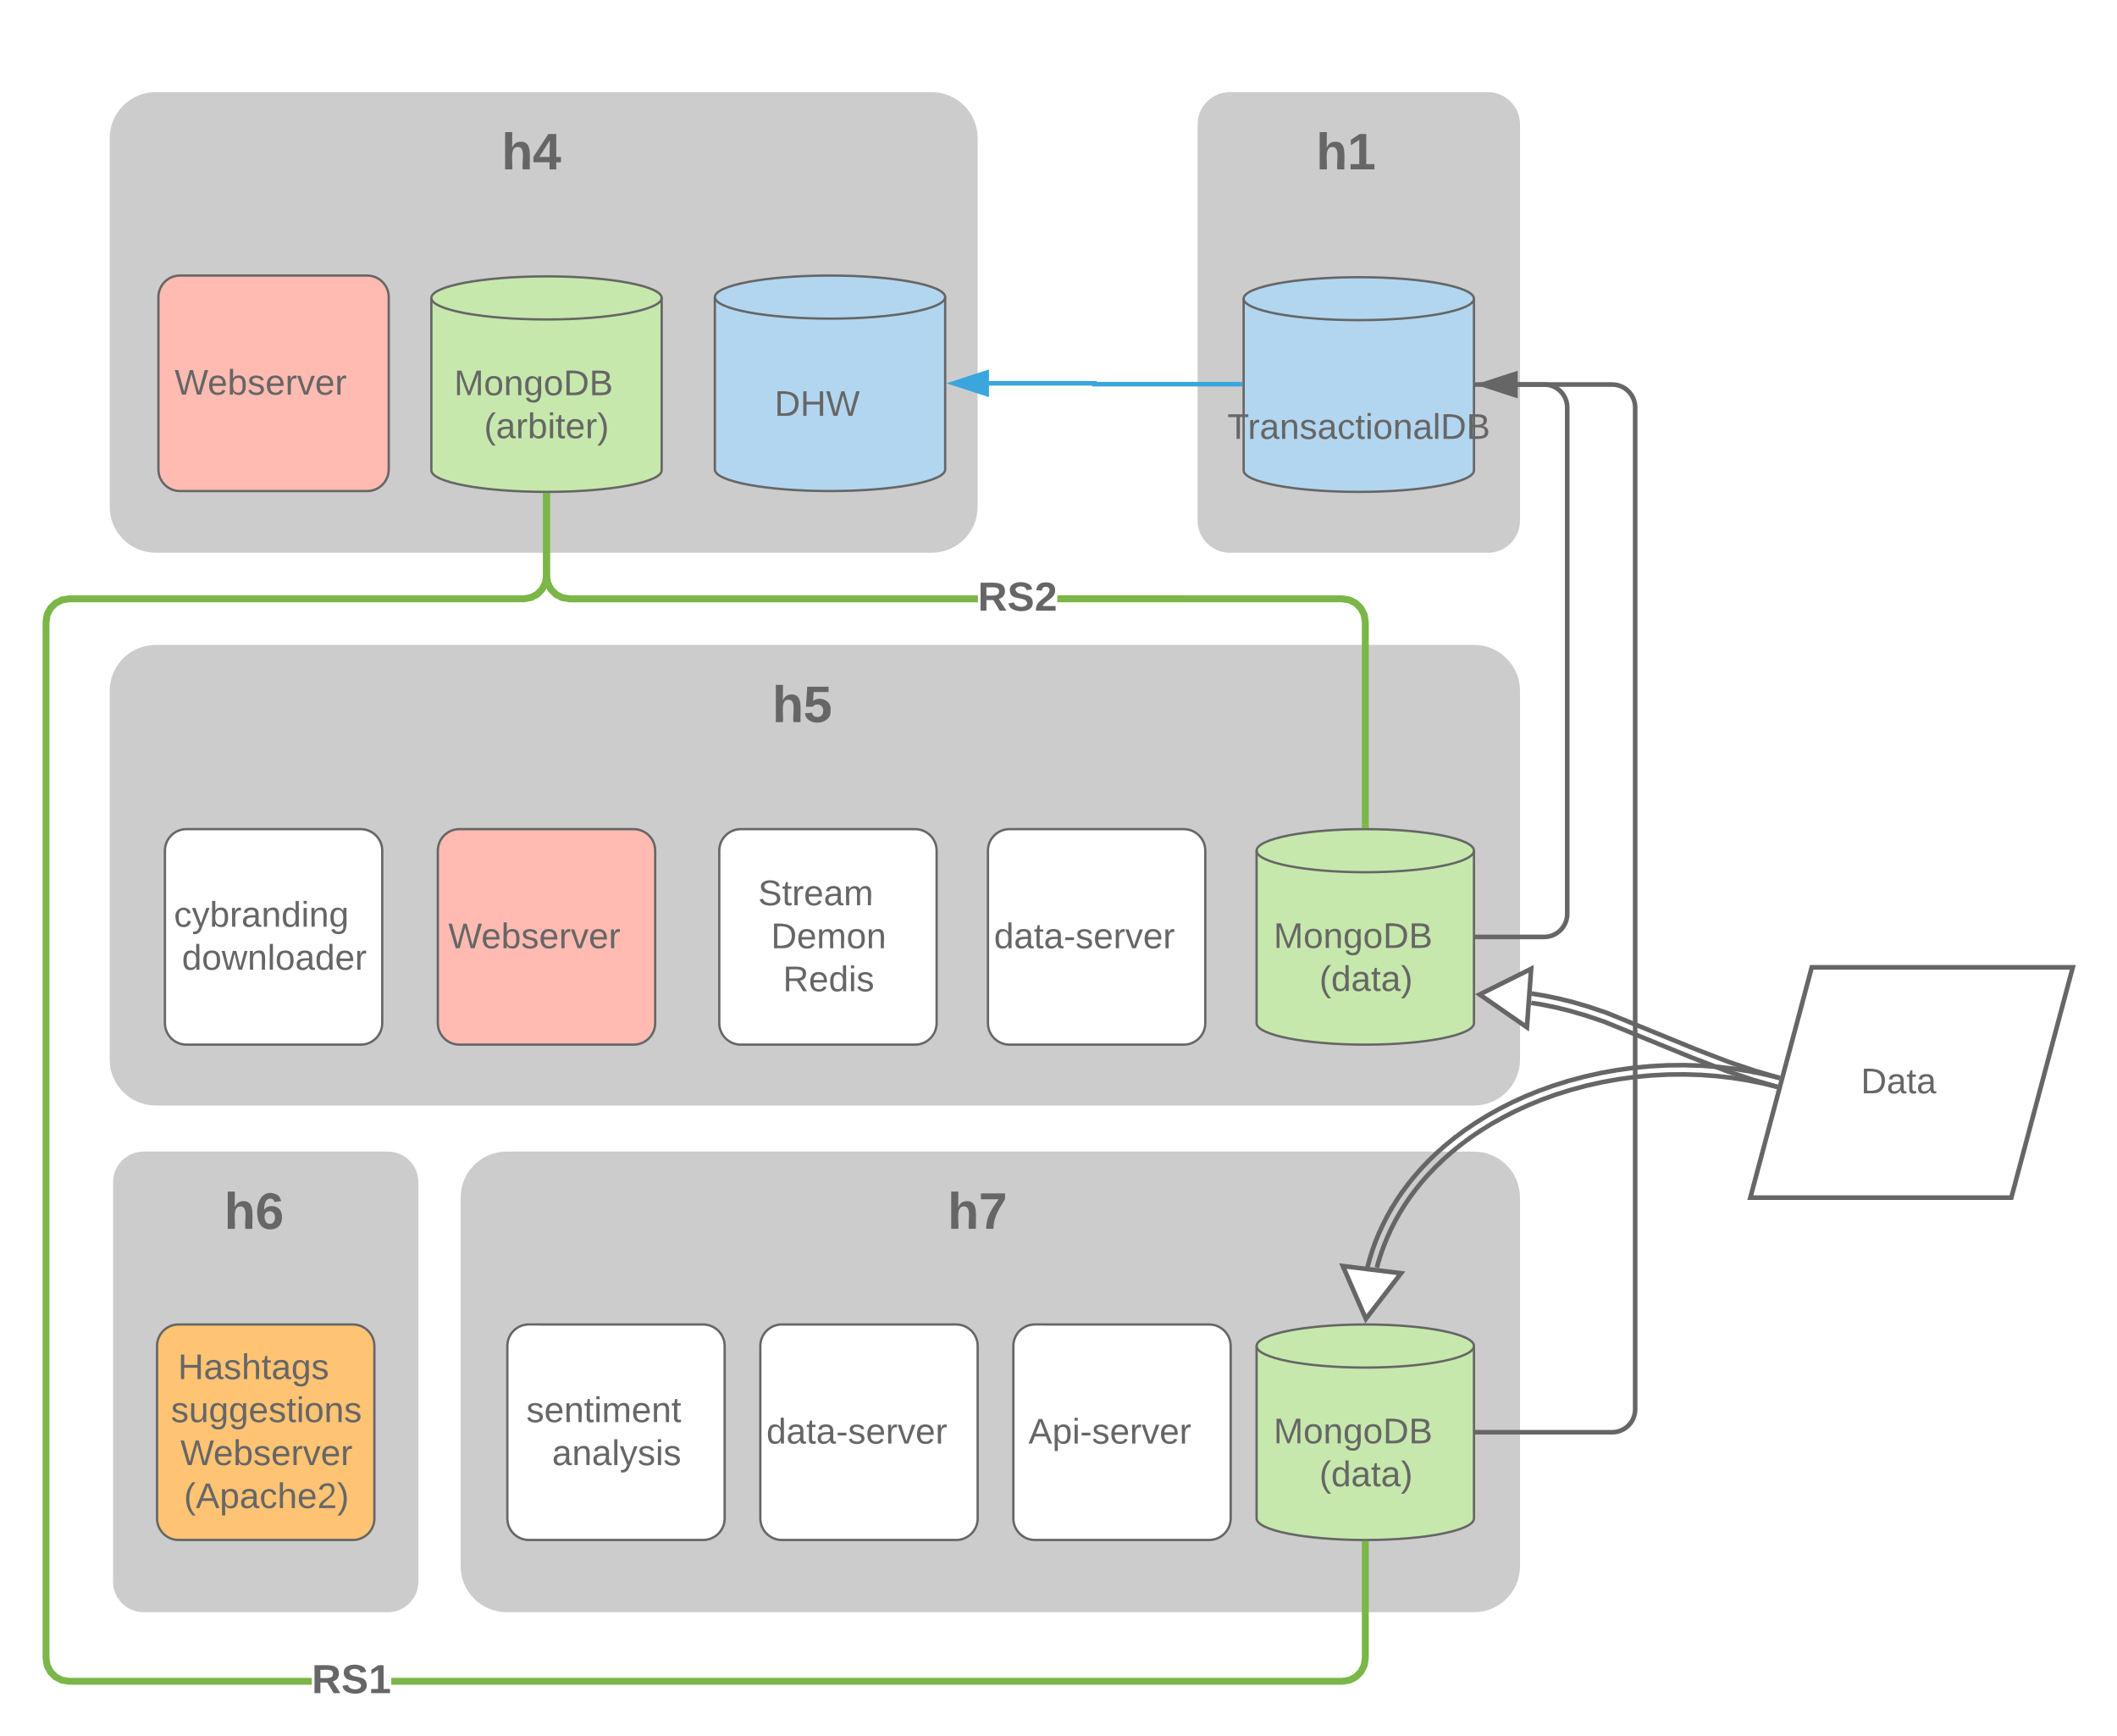
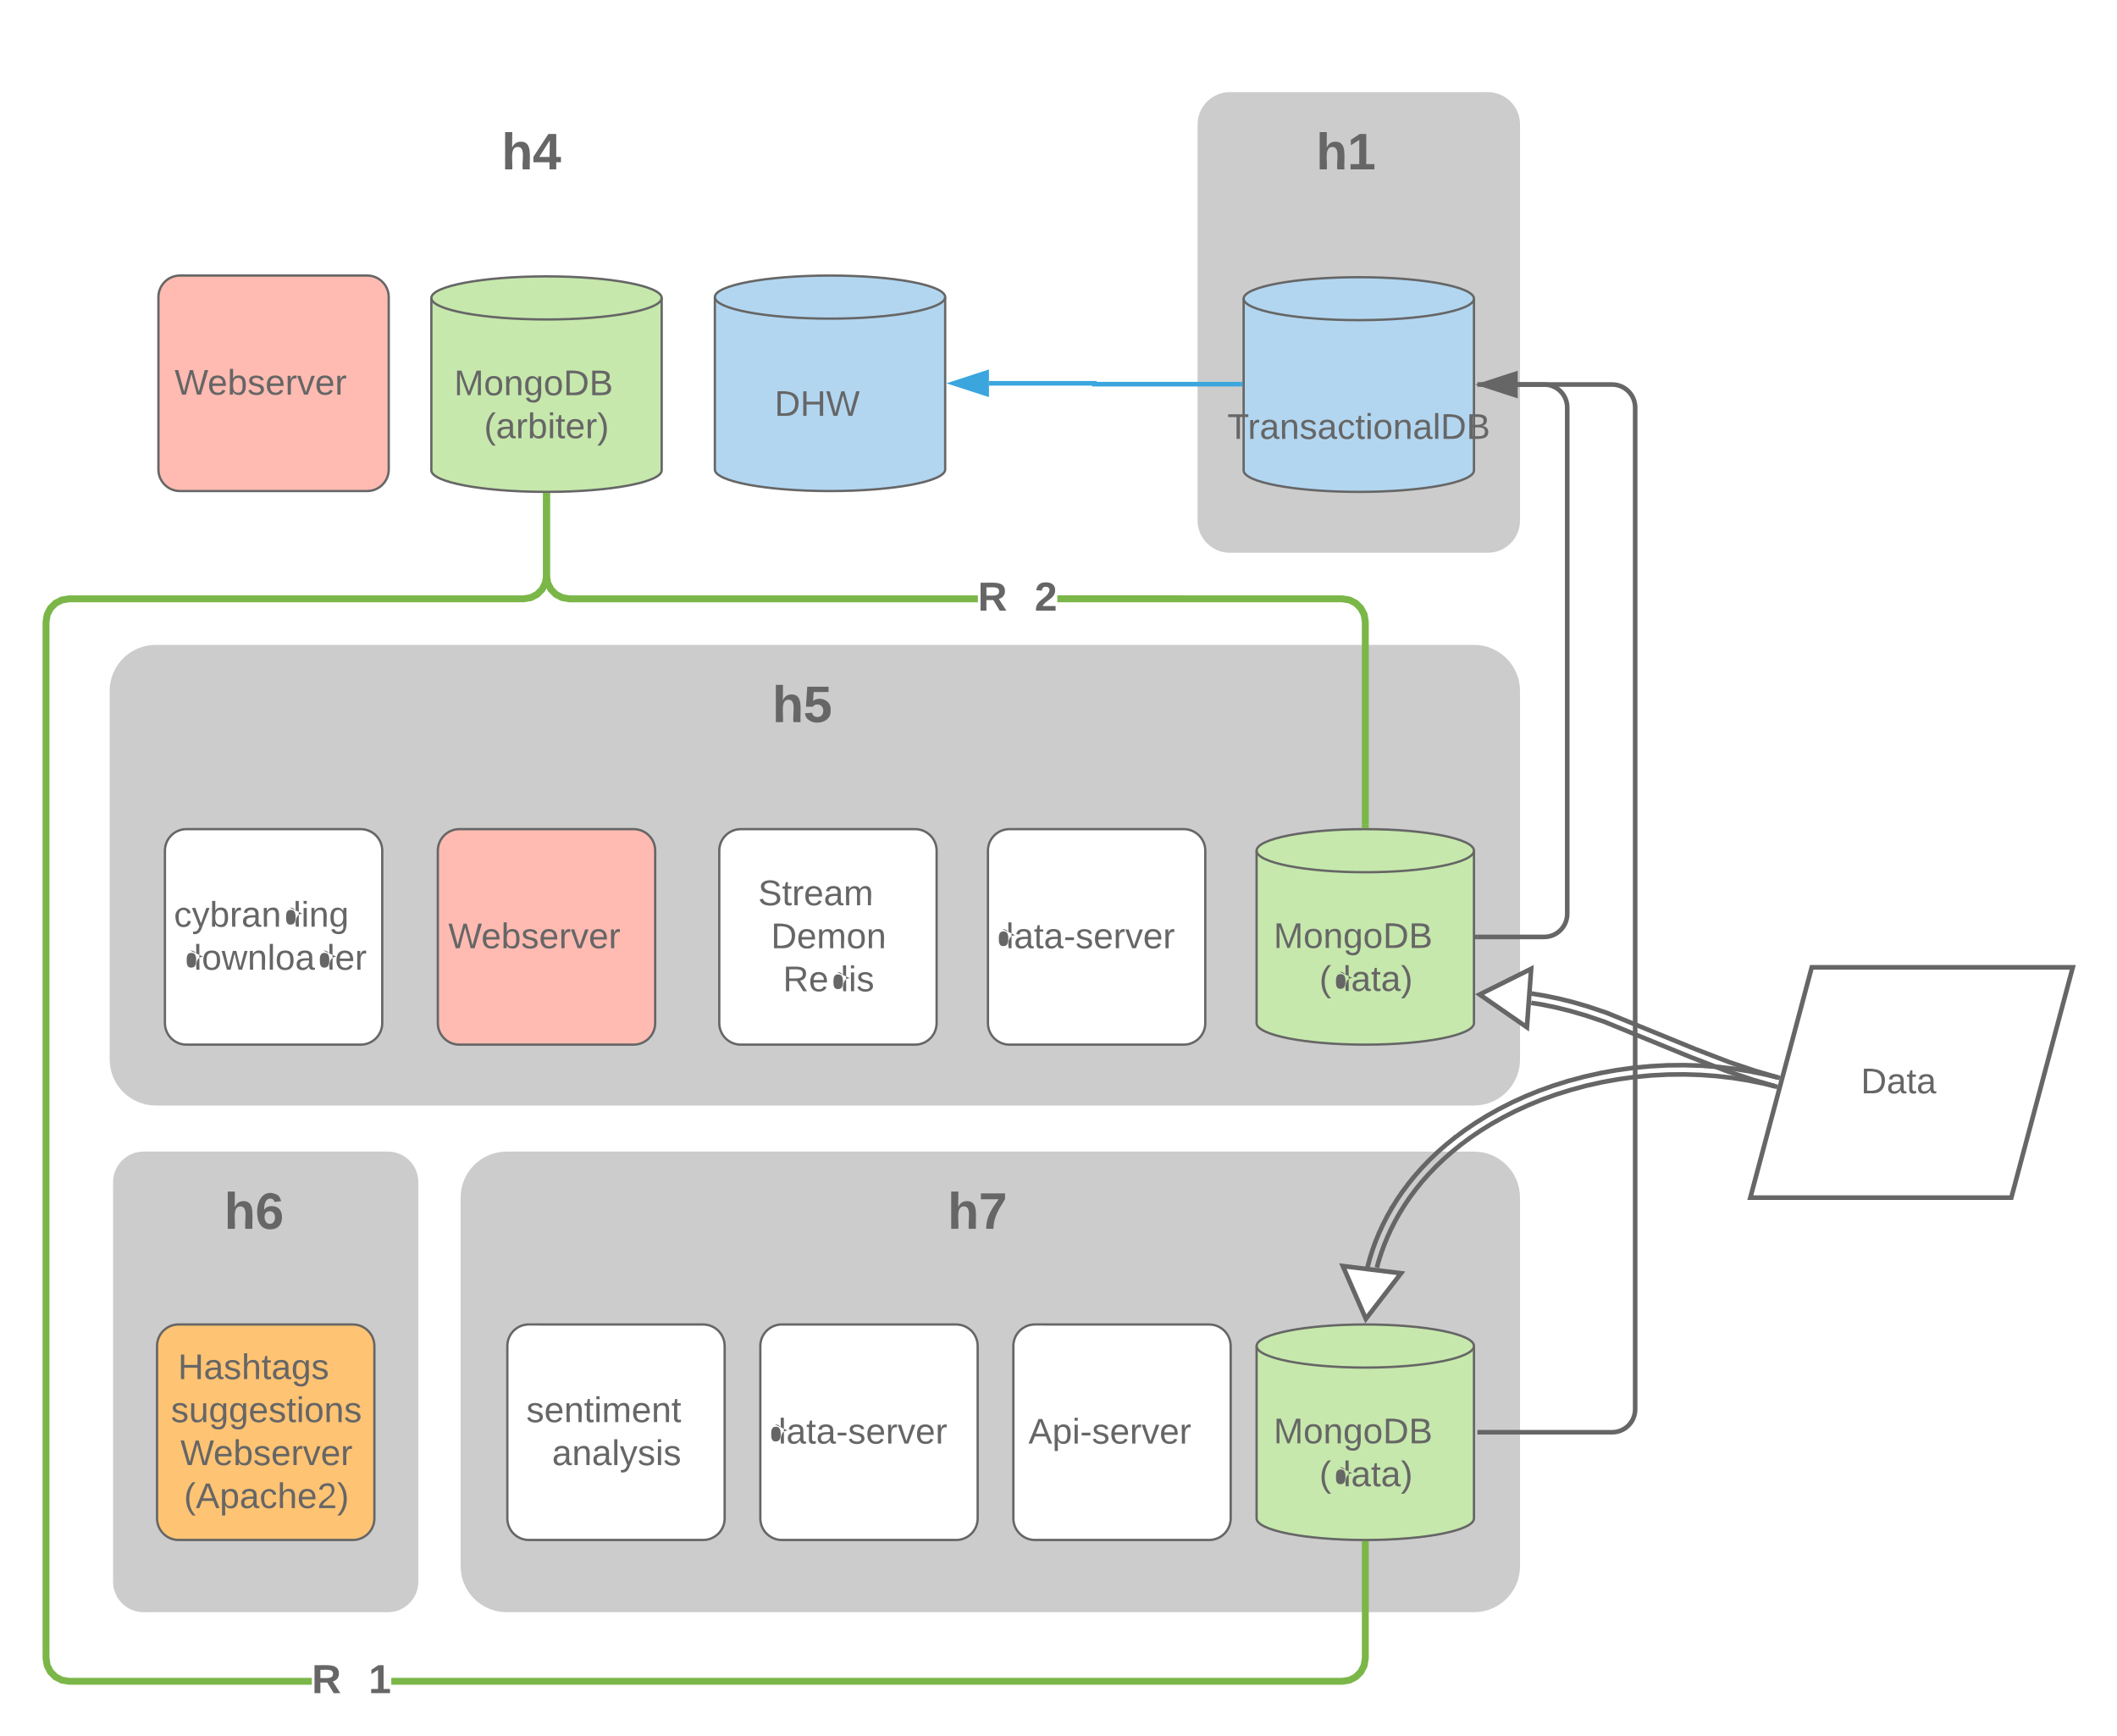
<svg xmlns="http://www.w3.org/2000/svg" xmlns:ns1="lucid" xmlns:xlink="http://www.w3.org/1999/xlink" width="919.21" height="753.66">
  <g transform="translate(0 0)" ns1:page-tab-id="0_0">
-     <path d="M404.5 40c11.06 0 20 8.95 20 20v160c0 11.05-8.94 20-20 20H67.63c-11.05 0-20-8.95-20-20V60c0-11.05 8.95-20 20-20z" stroke="#000" stroke-opacity="0" fill="#ccc" />
    <path d="M47.62 95h376.9" stroke="#000" stroke-opacity="0" fill="none" />
    <use xlink:href="#a" transform="matrix(1,0,0,1,85.305,40) translate(132.468 33.544)" />
    <path d="M646 40c7.73 0 14 6.27 14 14v172c0 7.73-6.27 14-14 14H534c-7.73 0-14-6.27-14-14V54c0-7.73 6.27-14 14-14z" stroke="#000" stroke-opacity="0" fill="#ccc" />
    <path d="M520 95h140" stroke="#000" stroke-opacity="0" fill="none" />
    <use xlink:href="#b" transform="matrix(1,0,0,1,534,40) translate(37.468 33.544)" />
    <path d="M410.4 203.86c0 5.16-22.38 9.35-50 9.35-27.6 0-50-4.18-50-9.34V129c0-5.17 22.4-9.36 50-9.36 27.62 0 50 4.2 50 9.36z" stroke="#666" fill="#b2d6ef" />
    <path d="M410.4 129c0 5.16-22.38 9.35-50 9.35-27.6 0-50-4.2-50-9.35" stroke="#666" fill="none" />
    <use xlink:href="#c" transform="matrix(1,0,0,1,315.41,143.353) translate(20.885 37.211)" />
    <path d="M640 204.25c0 5.15-22.4 9.32-50 9.32s-50-4.17-50-9.32v-74.57c0-5.14 22.4-9.32 50-9.32s50 4.18 50 9.32z" stroke="#666" fill="#b2d6ef" />
    <path d="M640 129.68c0 5.15-22.4 9.32-50 9.32s-50-4.17-50-9.32" stroke="#666" fill="none" />
    <use xlink:href="#d" transform="matrix(1,0,0,1,545,144.005) translate(39.4 27.878)" />
    <use xlink:href="#e" transform="matrix(1,0,0,1,545,144.005) translate(-12.08 46.544)" />
    <path d="M640 280c11.05 0 20 8.95 20 20v160c0 11.05-8.95 20-20 20H67.62c-11.05 0-20-8.95-20-20V300c0-11.05 8.95-20 20-20z" stroke="#000" stroke-opacity="0" fill="#ccc" />
    <path d="M47.62 335H660" stroke="#000" stroke-opacity="0" fill="none" />
    <use xlink:href="#f" transform="matrix(1,0,0,1,108.854,280) translate(226.468 33.544)" />
    <path d="M168.4 500c7.3 0 13.24 5.93 13.24 13.25v173.5c0 7.32-5.93 13.25-13.25 13.25H62.35c-7.32 0-13.25-5.93-13.25-13.25v-173.5c0-7.32 5.94-13.25 13.26-13.25z" stroke="#000" stroke-opacity="0" fill="#ccc" />
    <path d="M49.1 555h132.54" stroke="#000" stroke-opacity="0" fill="none" />
    <use xlink:href="#g" transform="matrix(1,0,0,1,62.361,500) translate(34.968 33.544)" />
    <path d="M287.3 204.22c0 5.17-22.38 9.35-50 9.35-27.6 0-50-4.18-50-9.35v-74.86c0-5.17 22.4-9.36 50-9.36 27.62 0 50 4.2 50 9.36z" stroke="#666" fill="#c7e8ac" />
    <path d="M287.3 129.36c0 5.17-22.38 9.35-50 9.35-27.6 0-50-4.17-50-9.34" stroke="#666" fill="none" />
    <use xlink:href="#h" transform="matrix(1,0,0,1,192.304,143.715) translate(4.875 27.878)" />
    <use xlink:href="#i" transform="matrix(1,0,0,1,192.304,143.715) translate(17.886 46.544)" />
    <path d="M159.43 119.64c5.17 0 9.36 4.2 9.36 9.36v74.86c0 5.16-4.2 9.35-9.37 9.35H78.15c-5.17 0-9.36-4.18-9.36-9.34V129c0-5.17 4.18-9.36 9.35-9.36z" stroke="#666" fill="#ffbbb1" />
    <use xlink:href="#j" transform="matrix(1,0,0,1,88.788,119.638) translate(-12.977 51.711)" />
    <path d="M640 444.22c0 5.17-21.12 9.35-47.18 9.35s-47.2-4.18-47.2-9.35v-74.86c0-5.17 21.14-9.36 47.2-9.36 26.06 0 47.18 4.2 47.18 9.36z" stroke="#666" fill="#c7e8ac" />
    <path d="M640 369.36c0 5.17-21.12 9.35-47.18 9.35s-47.2-4.17-47.2-9.34" stroke="#666" fill="none" />
    <use xlink:href="#h" transform="matrix(1,0,0,1,550.634,383.715) translate(2.375 27.878)" />
    <use xlink:href="#k" transform="matrix(1,0,0,1,550.634,383.715) translate(22.235 46.544)" />
    <path d="M275.13 360c5.17 0 9.36 4.2 9.36 9.36v74.86c0 5.17-4.2 9.35-9.37 9.35h-75.65c-5.17 0-9.36-4.18-9.36-9.35v-74.86c0-5.17 4.2-9.36 9.36-9.36z" stroke="#666" fill="#ffbbb1" />
    <use xlink:href="#j" transform="matrix(1,0,0,1,210.121,360) translate(-15.477 51.711)" />
    <path d="M153.2 575.08c5.17 0 9.36 4.18 9.36 9.35v74.86c0 5.16-4.2 9.35-9.36 9.35H77.55c-5.17 0-9.36-4.2-9.36-9.36v-74.87c0-5.17 4.18-9.35 9.35-9.35z" stroke="#666" fill="#ffc374" />
    <use xlink:href="#l" transform="matrix(1,0,0,1,88.193,575.075) translate(-10.918 23.711)" />
    <use xlink:href="#m" transform="matrix(1,0,0,1,88.193,575.075) translate(-13.96 42.378)" />
    <use xlink:href="#n" transform="matrix(1,0,0,1,88.193,575.075) translate(-9.877 61.044)" />
    <use xlink:href="#o" transform="matrix(1,0,0,1,88.193,575.075) translate(-8.321 79.711)" />
    <path d="M640 500c11.05 0 20 8.95 20 20v160c0 11.05-8.95 20-20 20H220c-11.05 0-20-8.95-20-20V520c0-11.05 8.95-20 20-20z" stroke="#000" stroke-opacity="0" fill="#ccc" />
    <path d="M200 555h460" stroke="#000" stroke-opacity="0" fill="none" />
    <use xlink:href="#p" transform="matrix(1,0,0,1,246,500) translate(165.468 33.544)" />
    <path d="M640 659.3c0 5.16-21.12 9.35-47.18 9.35s-47.2-4.2-47.2-9.36v-74.87c0-5.17 21.14-9.35 47.2-9.35 26.06 0 47.18 4.18 47.18 9.35z" stroke="#666" fill="#c7e8ac" />
    <path d="M640 584.43c0 5.17-21.12 9.36-47.18 9.36s-47.2-4.2-47.2-9.37" stroke="#666" fill="none" />
    <use xlink:href="#h" transform="matrix(1,0,0,1,550.634,598.79) translate(2.375 27.878)" />
    <use xlink:href="#k" transform="matrix(1,0,0,1,550.634,598.79) translate(22.235 46.544)" />
    <path d="M582.94 258.5l3.5.57 3.18 1.63 2.5 2.5 1.63 3.16.57 3.52V358h-3v-87.88l-.46-2.8-1.2-2.33-1.83-1.85-2.33-1.2-2.8-.45H459.1v-3zm-343.68-5.82l1.2 2.33 1.83 1.85 2.32 1.2 2.8.45H424.6v3H247.17l-3.5-.57-3.18-1.63-2.5-2.5-1.63-3.16-.57-3.52v-34.54h3v34.3z" fill="#7ab648" />
    <path d="M237.3 214.08l1.5-.06v1.6h-3V214zM594.32 359.57l-1.5-.07-1.5.06v-1.6h3z" fill="#7ab648" />
    <use xlink:href="#q" transform="matrix(1,0,0,1,424.589,247.733) translate(0 17.422)" />
    <path d="M238.8 250.12l-.56 3.52-1.64 3.16-2.5 2.5-3.16 1.63-3.52.57H30.12l-2.8.45-2.33 1.2-1.85 1.84-1.2 2.32-.45 2.8v449.76l.45 2.8 1.2 2.33 1.84 1.85 2.32 1.2 2.8.45H135.4v3H29.87l-3.52-.57-3.16-1.63-2.5-2.5-1.63-3.16-.57-3.52V269.88l.57-3.52 1.63-3.16 2.5-2.5 3.16-1.63 3.52-.57h197.3l2.8-.45 2.33-1.2 1.85-1.84 1.2-2.32.45-2.8v-34.3h3zm355.52 470l-.57 3.52-1.64 3.16-2.48 2.5-3.17 1.63-3.5.57H169.9v-3h412.8l2.8-.45 2.33-1.2 1.83-1.84 1.2-2.32.46-2.8v-49.23h3z" fill="#7ab648" />
    <path d="M237.3 214.08l1.5-.06v1.6h-3V214zM592.8 669.15l1.52-.06v1.6h-3v-1.62z" fill="#7ab648" />
    <use xlink:href="#r" transform="matrix(1,0,0,1,135.393,717.733) translate(0 17.422)" />
    <path d="M538.5 166.8h-63.3v-.37h-45.8" stroke="#3aa6dd" stroke-width="2" fill="none" />
    <path d="M539.5 167.8h-1.03v-2h1.03z" fill="#3aa6dd" />
    <path d="M414.15 166.43l14.26-4.64v9.26z" stroke="#3aa6dd" stroke-width="2" fill="#3aa6dd" />
    <path d="M641.5 621.86H700c5.52 0 10-4.47 10-10v-434.9c0-5.5-4.48-10-10-10h-58.5" stroke="#666" stroke-width="2" fill="none" />
-     <path d="M641.53 622.86h-1.03v-2h1.03zM641.53 167.97h-1.03v-2h1.03z" fill="#666" />
    <path d="M641.5 406.8h29c5.52 0 10-4.5 10-10V176.96c0-5.52-4.48-10-10-10H659" stroke="#666" stroke-width="2" fill="none" />
    <path d="M641.53 407.8h-1.03v-2h1.03z" fill="#666" />
    <path d="M643.74 166.97l14.26-4.64v9.27z" stroke="#666" stroke-width="2" fill="#666" />
    <path d="M397.32 360c5.17 0 9.36 4.2 9.36 9.36v74.86c0 5.17-4.2 9.35-9.36 9.35h-75.65c-5.17 0-9.36-4.18-9.36-9.35v-74.86c0-5.17 4.2-9.36 9.37-9.36z" stroke="#666" fill="#fff" />
    <use xlink:href="#s" transform="matrix(1,0,0,1,332.312,360) translate(-3.119 33.044)" />
    <use xlink:href="#t" transform="matrix(1,0,0,1,332.312,360) translate(2.481 51.711)" />
    <use xlink:href="#u" transform="matrix(1,0,0,1,332.312,360) translate(7.667 70.378)" />
    <path d="M513.98 360c5.17 0 9.36 4.2 9.36 9.36v74.86c0 5.17-4.2 9.35-9.36 9.35h-75.65c-5.17 0-9.36-4.18-9.36-9.35v-74.86c0-5.17 4.2-9.36 9.36-9.36z" stroke="#666" fill="#fff" />
    <use xlink:href="#v" transform="matrix(1,0,0,1,448.973,360) translate(-17.356 51.711)" />
    <path d="M156.6 360c5.18 0 9.37 4.2 9.37 9.36v74.86c0 5.17-4.2 9.35-9.36 9.35H80.97c-5.17 0-9.36-4.18-9.36-9.35v-74.86c0-5.17 4.2-9.36 9.36-9.36z" stroke="#666" fill="#fff" />
    <use xlink:href="#w" transform="matrix(1,0,0,1,91.605,360) translate(-16.081 42.378)" />
    <use xlink:href="#x" transform="matrix(1,0,0,1,91.605,360) translate(-12.62 61.044)" />
    <path d="M525 575.08c5.18 0 9.37 4.18 9.37 9.35v74.86c0 5.16-4.2 9.35-9.36 9.35h-75.64c-5.17 0-9.36-4.2-9.36-9.36v-74.87c0-5.17 4.2-9.35 9.36-9.35z" stroke="#666" fill="#fff" />
    <use xlink:href="#y" transform="matrix(1,0,0,1,460,575.075) translate(-13.446 51.711)" />
    <path d="M415.15 575.08c5.17 0 9.36 4.18 9.36 9.35v74.86c0 5.16-4.18 9.35-9.35 9.35H339.5c-5.17 0-9.36-4.2-9.36-9.36v-74.87c0-5.17 4.2-9.35 9.36-9.35z" stroke="#666" fill="#fff" />
    <use xlink:href="#v" transform="matrix(1,0,0,1,350.144,575.075) translate(-17.356 51.711)" />
    <path d="M786.67 420H900l-26.67 100H760z" stroke="#666" stroke-width="2" fill="#fff" />
    <use xlink:href="#z" transform="matrix(1,0,0,1,765,425) translate(43.002 49.711)" />
    <path d="M770.78 471.64l-9.84-2.86h-.05l-.05-.03-11.47-3.86-.04-.03h-.04l-14.8-5.73h-.05l-37.84-15.5-8-2.7-6.86-2-6.37-1.57-6.2-1.26-4.3-.66M771.9 467.8l-9.8-2.85-11.4-3.84-14.75-5.68-37.88-15.5-.06-.03-.05-.04-8.1-2.73h-.04l-.03-.03-6.95-2.02h-.04l-.04-.02-6.46-1.6h-.08l-6.3-1.28h-.07l-4.92-.8" stroke="#666" stroke-width="2" fill="none" />
    <path d="M772.04 470.97l-.5 1.93-1.07-.3.56-1.93zM773.07 467.1l-.5 1.93-.98-.28.55-1.92z" fill="#666" />
    <path d="M663 446.04l-20.54-14.25 22.38-11.15z" fill="#fff" />
    <path d="M663.87 447.86l-23.37-16.2 25.46-12.7zm-19.45-15.93l17.7 12.28 1.6-21.87z" fill="#666" />
    <path d="M770.85 471.7l-5.38-1.32-6.5-1.3-6.7-1.07-6.86-.78-7-.52-7.08-.22-7.17.07-7.18.38-7.17.68-7.1.98-7 1.26-6.84 1.52-6.66 1.8-6.43 2-6.18 2.22-5.92 2.42-5.62 2.57-5.33 2.72-5.04 2.82-4.75 2.94-4.45 3.02-4.17 3.1-3.9 3.15-3.62 3.2-3.37 3.24-3.14 3.27-2.93 3.3-2.7 3.34-2.5 3.36-2.3 3.4-2.1 3.4-1.95 3.44-1.77 3.48-1.6 3.5-1.46 3.57-1.3 3.6-1.16 3.65-.67 2.5" stroke="#666" stroke-width="2" fill="none" />
    <path d="M771.8 467.82l-5.42-1.33-.04-.02h-.04l-6.6-1.34h-.07l-6.78-1.1h-.07l-6.95-.8h-.08l-7.08-.53h-.08l-7.18-.22h-.08l-7.25.07H724l-7.28.4h-.09l-7.25.68h-.08l-7.2 1h-.07l-7.08 1.28h-.04l-.03.02-6.92 1.55h-.05l-.04.02-6.73 1.8h-.04l-.05.02-6.5 2.04h-.05l-.04.02-6.26 2.26h-.04l-.04.03-6 2.44-.03.02-.04.02-5.7 2.6-.04.03-.04.02-5.4 2.74-.04.02-.04.02-5.1 2.88-.05.02-.03.02-4.8 2.98-.05.02-.03.03-4.52 3.07-.04.02-.03.02-4.23 3.15h-.04l-.03.04-3.96 3.2-.04.03-.03.03-3.7 3.25-.03.03-.03.03-3.44 3.3-.03.04-.03.03-3.2 3.33-.03.03-.02.03-2.97 3.37-.03.03-.03.04-2.76 3.4-.03.03v.03l-2.56 3.43-.02.02-.03.04-2.36 3.45-.02.05-.02.03-2.16 3.5-.03.02v.04l-2 3.52v.03l-.03.03-1.8 3.55-.03.04v.04l-1.66 3.6-.02.02v.04l-1.5 3.64v.03l-.02.03-1.33 3.68v.05l-.02.04-1.17 3.73v.08l-.95 3.5" stroke="#666" stroke-width="2" fill="none" />
-     <path d="M772.04 470.97l-.5 1.93-.96-.23.48-1.94zM773.07 467.1l-.5 1.93-1.03-.25.48-1.94z" fill="#666" />
    <path d="M608.33 552.83l-15.27 19.8-10-22.92z" fill="#fff" />
    <path d="M610.2 552.05l-17.38 22.52-11.37-26.07zm-16.9 18.63l13.17-17.07-21.78-2.7z" fill="#666" />
    <path d="M305.3 575.08c5.16 0 9.35 4.18 9.35 9.35v74.86c0 5.16-4.2 9.35-9.35 9.35h-75.66c-5.16 0-9.35-4.2-9.35-9.36v-74.87c0-5.17 4.18-9.35 9.34-9.35z" stroke="#666" fill="#fff" />
    <g>
      <use xlink:href="#A" transform="matrix(1,0,0,1,240.287,575.075) translate(-11.76 42.378)" />
      <use xlink:href="#B" transform="matrix(1,0,0,1,240.287,575.075) translate(-0.543 61.044)" />
    </g>
    <defs>
      <path fill="#666" d="M114-157C55-157 80-60 75 0H25v-261h50l-1 109c12-26 28-41 61-42 86-1 58 113 63 194h-50c-7-57 23-157-34-157" id="C" />
      <path fill="#666" d="M165-50V0h-47v-50H5v-38l105-160h55v161h33v37h-33zm-47-37l2-116L46-87h72" id="D" />
      <g id="a">
        <use transform="matrix(0.062,0,0,0.062,0,0)" xlink:href="#C" />
        <use transform="matrix(0.062,0,0,0.062,13.519,0)" xlink:href="#D" />
      </g>
      <path fill="#666" d="M23 0v-37h61v-169l-59 37v-38l62-41h46v211h57V0H23" id="E" />
      <g id="b">
        <use transform="matrix(0.062,0,0,0.062,0,0)" xlink:href="#C" />
        <use transform="matrix(0.062,0,0,0.062,13.519,0)" xlink:href="#E" />
      </g>
      <path fill="#666" d="M30-248c118-7 216 8 213 122C240-48 200 0 122 0H30v-248zM63-27c89 8 146-16 146-99s-60-101-146-95v194" id="F" />
      <path fill="#666" d="M197 0v-115H63V0H30v-248h33v105h134v-105h34V0h-34" id="G" />
      <path fill="#666" d="M266 0h-40l-56-210L115 0H75L2-248h35L96-30l15-64 43-154h32l59 218 59-218h35" id="H" />
      <g id="c">
        <use transform="matrix(0.043,0,0,0.043,0,0)" xlink:href="#F" />
        <use transform="matrix(0.043,0,0,0.043,11.191,0)" xlink:href="#G" />
        <use transform="matrix(0.043,0,0,0.043,22.383,0)" xlink:href="#H" />
      </g>
      <path fill="#666" d="M127-220V0H93v-220H8v-28h204v28h-85" id="I" />
      <path fill="#666" d="M114-163C36-179 61-72 57 0H25l-1-190h30c1 12-1 29 2 39 6-27 23-49 58-41v29" id="J" />
      <path fill="#666" d="M141-36C126-15 110 5 73 4 37 3 15-17 15-53c-1-64 63-63 125-63 3-35-9-54-41-54-24 1-41 7-42 31l-33-3c5-37 33-52 76-52 45 0 72 20 72 64v82c-1 20 7 32 28 27v20c-31 9-61-2-59-35zM48-53c0 20 12 33 32 33 41-3 63-29 60-74-43 2-92-5-92 41" id="K" />
      <path fill="#666" d="M117-194c89-4 53 116 60 194h-32v-121c0-31-8-49-39-48C34-167 62-67 57 0H25l-1-190h30c1 10-1 24 2 32 11-22 29-35 61-36" id="L" />
      <path fill="#666" d="M135-143c-3-34-86-38-87 0 15 53 115 12 119 90S17 21 10-45l28-5c4 36 97 45 98 0-10-56-113-15-118-90-4-57 82-63 122-42 12 7 21 19 24 35" id="M" />
      <path fill="#666" d="M96-169c-40 0-48 33-48 73s9 75 48 75c24 0 41-14 43-38l32 2c-6 37-31 61-74 61-59 0-76-41-82-99-10-93 101-131 147-64 4 7 5 14 7 22l-32 3c-4-21-16-35-41-35" id="N" />
      <path fill="#666" d="M59-47c-2 24 18 29 38 22v24C64 9 27 4 27-40v-127H5v-23h24l9-43h21v43h35v23H59v120" id="O" />
      <path fill="#666" d="M24-231v-30h32v30H24zM24 0v-190h32V0H24" id="P" />
      <path fill="#666" d="M100-194c62-1 85 37 85 99 1 63-27 99-86 99S16-35 15-95c0-66 28-99 85-99zM99-20c44 1 53-31 53-75 0-43-8-75-51-75s-53 32-53 75 10 74 51 75" id="Q" />
      <path fill="#666" d="M24 0v-261h32V0H24" id="R" />
      <path fill="#666" d="M160-131c35 5 61 23 61 61C221 17 115-2 30 0v-248c76 3 177-17 177 60 0 33-19 50-47 57zm-97-11c50-1 110 9 110-42 0-47-63-36-110-37v79zm0 115c55-2 124 14 124-45 0-56-70-42-124-44v89" id="S" />
      <g id="e">
        <use transform="matrix(0.043,0,0,0.043,0,0)" xlink:href="#I" />
        <use transform="matrix(0.043,0,0,0.043,8.901,0)" xlink:href="#J" />
        <use transform="matrix(0.043,0,0,0.043,14.043,0)" xlink:href="#K" />
        <use transform="matrix(0.043,0,0,0.043,22.685,0)" xlink:href="#L" />
        <use transform="matrix(0.043,0,0,0.043,31.327,0)" xlink:href="#M" />
        <use transform="matrix(0.043,0,0,0.043,39.105,0)" xlink:href="#K" />
        <use transform="matrix(0.043,0,0,0.043,47.747,0)" xlink:href="#N" />
        <use transform="matrix(0.043,0,0,0.043,55.525,0)" xlink:href="#O" />
        <use transform="matrix(0.043,0,0,0.043,59.846,0)" xlink:href="#P" />
        <use transform="matrix(0.043,0,0,0.043,63.259,0)" xlink:href="#Q" />
        <use transform="matrix(0.043,0,0,0.043,71.901,0)" xlink:href="#L" />
        <use transform="matrix(0.043,0,0,0.043,80.543,0)" xlink:href="#K" />
        <use transform="matrix(0.043,0,0,0.043,89.185,0)" xlink:href="#R" />
        <use transform="matrix(0.043,0,0,0.043,92.599,0)" xlink:href="#F" />
        <use transform="matrix(0.043,0,0,0.043,103.79,0)" xlink:href="#S" />
      </g>
      <path fill="#666" d="M139-81c0-46-55-55-73-27H18l9-140h149v37H72l-4 63c44-38 133-4 122 66C201 21 21 35 11-62l49-4c5 18 15 30 39 30 26 0 40-18 40-45" id="T" />
      <g id="f">
        <use transform="matrix(0.062,0,0,0.062,0,0)" xlink:href="#C" />
        <use transform="matrix(0.062,0,0,0.062,13.519,0)" xlink:href="#T" />
      </g>
      <path fill="#666" d="M115-159c48 0 72 30 72 78 0 54-30 85-83 85-64 0-91-50-91-122 0-98 58-163 141-120 15 8 21 24 27 44l-47 6c-5-31-48-31-61-4-7 14-11 33-11 60 9-17 28-27 53-27zM102-35c24 0 36-20 36-45s-11-43-37-43c-23 0-36 14-36 38 0 27 11 50 37 50" id="U" />
      <g id="g">
        <use transform="matrix(0.062,0,0,0.062,0,0)" xlink:href="#C" />
        <use transform="matrix(0.062,0,0,0.062,13.519,0)" xlink:href="#U" />
      </g>
      <path fill="#666" d="M240 0l2-218c-23 76-54 145-80 218h-23L58-218 59 0H30v-248h44l77 211c21-75 51-140 76-211h43V0h-30" id="V" />
      <path fill="#666" d="M177-190C167-65 218 103 67 71c-23-6-38-20-44-43l32-5c15 47 100 32 89-28v-30C133-14 115 1 83 1 29 1 15-40 15-95c0-56 16-97 71-98 29-1 48 16 59 35 1-10 0-23 2-32h30zM94-22c36 0 50-32 50-73 0-42-14-75-50-75-39 0-46 34-46 75s6 73 46 73" id="W" />
      <g id="h">
        <use transform="matrix(0.043,0,0,0.043,0,0)" xlink:href="#V" />
        <use transform="matrix(0.043,0,0,0.043,12.92,0)" xlink:href="#Q" />
        <use transform="matrix(0.043,0,0,0.043,21.562,0)" xlink:href="#L" />
        <use transform="matrix(0.043,0,0,0.043,30.204,0)" xlink:href="#W" />
        <use transform="matrix(0.043,0,0,0.043,38.846,0)" xlink:href="#Q" />
        <use transform="matrix(0.043,0,0,0.043,47.488,0)" xlink:href="#F" />
        <use transform="matrix(0.043,0,0,0.043,58.679,0)" xlink:href="#S" />
      </g>
      <path fill="#666" d="M87 75C49 33 22-17 22-94c0-76 28-126 65-167h31c-38 41-64 92-64 168S80 34 118 75H87" id="X" />
      <path fill="#666" d="M115-194c53 0 69 39 70 98 0 66-23 100-70 100C84 3 66-7 56-30L54 0H23l1-261h32v101c10-23 28-34 59-34zm-8 174c40 0 45-34 45-75 0-40-5-75-45-74-42 0-51 32-51 76 0 43 10 73 51 73" id="Y" />
      <path fill="#666" d="M100-194c63 0 86 42 84 106H49c0 40 14 67 53 68 26 1 43-12 49-29l28 8c-11 28-37 45-77 45C44 4 14-33 15-96c1-61 26-98 85-98zm52 81c6-60-76-77-97-28-3 7-6 17-6 28h103" id="Z" />
      <path fill="#666" d="M33-261c38 41 65 92 65 168S71 34 33 75H2C39 34 66-17 66-93S39-220 2-261h31" id="aa" />
      <g id="i">
        <use transform="matrix(0.043,0,0,0.043,0,0)" xlink:href="#X" />
        <use transform="matrix(0.043,0,0,0.043,5.142,0)" xlink:href="#K" />
        <use transform="matrix(0.043,0,0,0.043,13.784,0)" xlink:href="#J" />
        <use transform="matrix(0.043,0,0,0.043,18.926,0)" xlink:href="#Y" />
        <use transform="matrix(0.043,0,0,0.043,27.568,0)" xlink:href="#P" />
        <use transform="matrix(0.043,0,0,0.043,30.981,0)" xlink:href="#O" />
        <use transform="matrix(0.043,0,0,0.043,35.302,0)" xlink:href="#Z" />
        <use transform="matrix(0.043,0,0,0.043,43.944,0)" xlink:href="#J" />
        <use transform="matrix(0.043,0,0,0.043,49.086,0)" xlink:href="#aa" />
      </g>
      <path fill="#666" d="M108 0H70L1-190h34L89-25l56-165h34" id="ab" />
      <g id="j">
        <use transform="matrix(0.043,0,0,0.043,0,0)" xlink:href="#H" />
        <use transform="matrix(0.043,0,0,0.043,14.346,0)" xlink:href="#Z" />
        <use transform="matrix(0.043,0,0,0.043,22.988,0)" xlink:href="#Y" />
        <use transform="matrix(0.043,0,0,0.043,31.63,0)" xlink:href="#M" />
        <use transform="matrix(0.043,0,0,0.043,39.407,0)" xlink:href="#Z" />
        <use transform="matrix(0.043,0,0,0.043,48.049,0)" xlink:href="#J" />
        <use transform="matrix(0.043,0,0,0.043,53.191,0)" xlink:href="#ab" />
        <use transform="matrix(0.043,0,0,0.043,60.969,0)" xlink:href="#Z" />
        <use transform="matrix(0.043,0,0,0.043,69.611,0)" xlink:href="#J" />
      </g>
-       <path fill="#666" d="M85-194c31 0 48 13 60 33l-1-100h32l1 261h-30c-2-10 0-23-3-31C134-8 116 4 85 4 32 4 16-35 15-94c0-66 23-100 70-100zm9 24c-40 0-46 34-46 75 0 40 6 74 45 74 42 0 51-32 51-76 0-42-9-74-50-73" id="ac" />
+       <path fill="#666" d="M85-194c31 0 48 13 60 33l-1-100h32l1 261h-30c-2-10 0-23-3-31c0-66 23-100 70-100zm9 24c-40 0-46 34-46 75 0 40 6 74 45 74 42 0 51-32 51-76 0-42-9-74-50-73" id="ac" />
      <g id="k">
        <use transform="matrix(0.043,0,0,0.043,0,0)" xlink:href="#X" />
        <use transform="matrix(0.043,0,0,0.043,5.142,0)" xlink:href="#ac" />
        <use transform="matrix(0.043,0,0,0.043,13.784,0)" xlink:href="#K" />
        <use transform="matrix(0.043,0,0,0.043,22.426,0)" xlink:href="#O" />
        <use transform="matrix(0.043,0,0,0.043,26.747,0)" xlink:href="#K" />
        <use transform="matrix(0.043,0,0,0.043,35.389,0)" xlink:href="#aa" />
      </g>
      <path fill="#666" d="M106-169C34-169 62-67 57 0H25v-261h32l-1 103c12-21 28-36 61-36 89 0 53 116 60 194h-32v-121c2-32-8-49-39-48" id="ad" />
      <g id="l">
        <use transform="matrix(0.043,0,0,0.043,0,0)" xlink:href="#G" />
        <use transform="matrix(0.043,0,0,0.043,11.191,0)" xlink:href="#K" />
        <use transform="matrix(0.043,0,0,0.043,19.833,0)" xlink:href="#M" />
        <use transform="matrix(0.043,0,0,0.043,27.611,0)" xlink:href="#ad" />
        <use transform="matrix(0.043,0,0,0.043,36.253,0)" xlink:href="#O" />
        <use transform="matrix(0.043,0,0,0.043,40.574,0)" xlink:href="#K" />
        <use transform="matrix(0.043,0,0,0.043,49.216,0)" xlink:href="#W" />
        <use transform="matrix(0.043,0,0,0.043,57.858,0)" xlink:href="#M" />
      </g>
      <path fill="#666" d="M84 4C-5 8 30-112 23-190h32v120c0 31 7 50 39 49 72-2 45-101 50-169h31l1 190h-30c-1-10 1-25-2-33-11 22-28 36-60 37" id="ae" />
      <g id="m">
        <use transform="matrix(0.043,0,0,0.043,0,0)" xlink:href="#M" />
        <use transform="matrix(0.043,0,0,0.043,7.778,0)" xlink:href="#ae" />
        <use transform="matrix(0.043,0,0,0.043,16.42,0)" xlink:href="#W" />
        <use transform="matrix(0.043,0,0,0.043,25.062,0)" xlink:href="#W" />
        <use transform="matrix(0.043,0,0,0.043,33.704,0)" xlink:href="#Z" />
        <use transform="matrix(0.043,0,0,0.043,42.346,0)" xlink:href="#M" />
        <use transform="matrix(0.043,0,0,0.043,50.123,0)" xlink:href="#O" />
        <use transform="matrix(0.043,0,0,0.043,54.444,0)" xlink:href="#P" />
        <use transform="matrix(0.043,0,0,0.043,57.858,0)" xlink:href="#Q" />
        <use transform="matrix(0.043,0,0,0.043,66.5,0)" xlink:href="#L" />
        <use transform="matrix(0.043,0,0,0.043,75.142,0)" xlink:href="#M" />
      </g>
      <g id="n">
        <use transform="matrix(0.043,0,0,0.043,0,0)" xlink:href="#H" />
        <use transform="matrix(0.043,0,0,0.043,14.346,0)" xlink:href="#Z" />
        <use transform="matrix(0.043,0,0,0.043,22.988,0)" xlink:href="#Y" />
        <use transform="matrix(0.043,0,0,0.043,31.63,0)" xlink:href="#M" />
        <use transform="matrix(0.043,0,0,0.043,39.407,0)" xlink:href="#Z" />
        <use transform="matrix(0.043,0,0,0.043,48.049,0)" xlink:href="#J" />
        <use transform="matrix(0.043,0,0,0.043,53.191,0)" xlink:href="#ab" />
        <use transform="matrix(0.043,0,0,0.043,60.969,0)" xlink:href="#Z" />
        <use transform="matrix(0.043,0,0,0.043,69.611,0)" xlink:href="#J" />
      </g>
      <path fill="#666" d="M205 0l-28-72H64L36 0H1l101-248h38L239 0h-34zm-38-99l-47-123c-12 45-31 82-46 123h93" id="af" />
      <path fill="#666" d="M115-194c55 1 70 41 70 98S169 2 115 4C84 4 66-9 55-30l1 105H24l-1-265h31l2 30c10-21 28-34 59-34zm-8 174c40 0 45-34 45-75s-6-73-45-74c-42 0-51 32-51 76 0 43 10 73 51 73" id="ag" />
      <path fill="#666" d="M101-251c82-7 93 87 43 132L82-64C71-53 59-42 53-27h129V0H18c2-99 128-94 128-182 0-28-16-43-45-43s-46 15-49 41l-32-3c6-41 34-60 81-64" id="ah" />
      <g id="o">
        <use transform="matrix(0.043,0,0,0.043,0,0)" xlink:href="#X" />
        <use transform="matrix(0.043,0,0,0.043,5.142,0)" xlink:href="#af" />
        <use transform="matrix(0.043,0,0,0.043,15.512,0)" xlink:href="#ag" />
        <use transform="matrix(0.043,0,0,0.043,24.154,0)" xlink:href="#K" />
        <use transform="matrix(0.043,0,0,0.043,32.796,0)" xlink:href="#N" />
        <use transform="matrix(0.043,0,0,0.043,40.574,0)" xlink:href="#ad" />
        <use transform="matrix(0.043,0,0,0.043,49.216,0)" xlink:href="#Z" />
        <use transform="matrix(0.043,0,0,0.043,57.858,0)" xlink:href="#ah" />
        <use transform="matrix(0.043,0,0,0.043,66.5,0)" xlink:href="#aa" />
      </g>
      <path fill="#666" d="M52 0c1-96 47-148 87-207H15v-41h169v40c-36 62-79 113-81 208H52" id="ai" />
      <g id="p">
        <use transform="matrix(0.062,0,0,0.062,0,0)" xlink:href="#C" />
        <use transform="matrix(0.062,0,0,0.062,13.519,0)" xlink:href="#ai" />
      </g>
      <path fill="#666" d="M240-174c0 40-23 61-54 70L253 0h-59l-57-94H76V0H24v-248c93 4 217-23 216 74zM76-134c48-2 112 12 112-38 0-48-66-32-112-35v73" id="aj" />
-       <path fill="#666" d="M169-182c-1-43-94-46-97-3 18 66 151 10 154 114 3 95-165 93-204 36-6-8-10-19-12-30l50-8c3 46 112 56 116 5-17-69-150-10-154-114-4-87 153-88 188-35 5 8 8 18 10 28" id="ak" />
      <path fill="#666" d="M182-182c0 78-84 86-111 141h115V0H12c-6-101 99-100 120-180 1-22-12-31-33-32-23 0-32 14-35 34l-49-3c5-45 32-70 84-70 51 0 83 22 83 69" id="al" />
      <g id="q">
        <use transform="matrix(0.049,0,0,0.049,0,0)" xlink:href="#aj" />
        <use transform="matrix(0.049,0,0,0.049,12.79,0)" xlink:href="#ak" />
        <use transform="matrix(0.049,0,0,0.049,24.642,0)" xlink:href="#al" />
      </g>
      <g id="r">
        <use transform="matrix(0.049,0,0,0.049,0,0)" xlink:href="#aj" />
        <use transform="matrix(0.049,0,0,0.049,12.79,0)" xlink:href="#ak" />
        <use transform="matrix(0.049,0,0,0.049,24.642,0)" xlink:href="#E" />
      </g>
      <path fill="#666" d="M185-189c-5-48-123-54-124 2 14 75 158 14 163 119 3 78-121 87-175 55-17-10-28-26-33-46l33-7c5 56 141 63 141-1 0-78-155-14-162-118-5-82 145-84 179-34 5 7 8 16 11 25" id="am" />
      <path fill="#666" d="M210-169c-67 3-38 105-44 169h-31v-121c0-29-5-50-35-48C34-165 62-65 56 0H25l-1-190h30c1 10-1 24 2 32 10-44 99-50 107 0 11-21 27-35 58-36 85-2 47 119 55 194h-31v-121c0-29-5-49-35-48" id="an" />
      <g id="s">
        <use transform="matrix(0.043,0,0,0.043,0,0)" xlink:href="#am" />
        <use transform="matrix(0.043,0,0,0.043,10.37,0)" xlink:href="#O" />
        <use transform="matrix(0.043,0,0,0.043,14.691,0)" xlink:href="#J" />
        <use transform="matrix(0.043,0,0,0.043,19.833,0)" xlink:href="#Z" />
        <use transform="matrix(0.043,0,0,0.043,28.475,0)" xlink:href="#K" />
        <use transform="matrix(0.043,0,0,0.043,37.117,0)" xlink:href="#an" />
      </g>
      <g id="t">
        <use transform="matrix(0.043,0,0,0.043,0,0)" xlink:href="#F" />
        <use transform="matrix(0.043,0,0,0.043,11.191,0)" xlink:href="#Z" />
        <use transform="matrix(0.043,0,0,0.043,19.833,0)" xlink:href="#an" />
        <use transform="matrix(0.043,0,0,0.043,32.753,0)" xlink:href="#Q" />
        <use transform="matrix(0.043,0,0,0.043,41.395,0)" xlink:href="#L" />
      </g>
      <path fill="#666" d="M233-177c-1 41-23 64-60 70L243 0h-38l-65-103H63V0H30v-248c88 3 205-21 203 71zM63-129c60-2 137 13 137-47 0-61-80-42-137-45v92" id="ao" />
      <g id="u">
        <use transform="matrix(0.043,0,0,0.043,0,0)" xlink:href="#ao" />
        <use transform="matrix(0.043,0,0,0.043,11.191,0)" xlink:href="#Z" />
        <use transform="matrix(0.043,0,0,0.043,19.833,0)" xlink:href="#ac" />
        <use transform="matrix(0.043,0,0,0.043,28.475,0)" xlink:href="#P" />
        <use transform="matrix(0.043,0,0,0.043,31.889,0)" xlink:href="#M" />
      </g>
      <path fill="#666" d="M16-82v-28h88v28H16" id="ap" />
      <g id="v">
        <use transform="matrix(0.043,0,0,0.043,0,0)" xlink:href="#ac" />
        <use transform="matrix(0.043,0,0,0.043,8.642,0)" xlink:href="#K" />
        <use transform="matrix(0.043,0,0,0.043,17.284,0)" xlink:href="#O" />
        <use transform="matrix(0.043,0,0,0.043,21.605,0)" xlink:href="#K" />
        <use transform="matrix(0.043,0,0,0.043,30.247,0)" xlink:href="#ap" />
        <use transform="matrix(0.043,0,0,0.043,35.389,0)" xlink:href="#M" />
        <use transform="matrix(0.043,0,0,0.043,43.167,0)" xlink:href="#Z" />
        <use transform="matrix(0.043,0,0,0.043,51.809,0)" xlink:href="#J" />
        <use transform="matrix(0.043,0,0,0.043,56.951,0)" xlink:href="#ab" />
        <use transform="matrix(0.043,0,0,0.043,64.728,0)" xlink:href="#Z" />
        <use transform="matrix(0.043,0,0,0.043,73.37,0)" xlink:href="#J" />
      </g>
      <path fill="#666" d="M179-190L93 31C79 59 56 82 12 73V49c39 6 53-20 64-50L1-190h34L92-34l54-156h33" id="aq" />
      <g id="w">
        <use transform="matrix(0.043,0,0,0.043,0,0)" xlink:href="#N" />
        <use transform="matrix(0.043,0,0,0.043,7.778,0)" xlink:href="#aq" />
        <use transform="matrix(0.043,0,0,0.043,15.556,0)" xlink:href="#Y" />
        <use transform="matrix(0.043,0,0,0.043,24.198,0)" xlink:href="#J" />
        <use transform="matrix(0.043,0,0,0.043,29.34,0)" xlink:href="#K" />
        <use transform="matrix(0.043,0,0,0.043,37.981,0)" xlink:href="#L" />
        <use transform="matrix(0.043,0,0,0.043,46.623,0)" xlink:href="#ac" />
        <use transform="matrix(0.043,0,0,0.043,55.265,0)" xlink:href="#P" />
        <use transform="matrix(0.043,0,0,0.043,58.679,0)" xlink:href="#L" />
        <use transform="matrix(0.043,0,0,0.043,67.321,0)" xlink:href="#W" />
      </g>
      <path fill="#666" d="M206 0h-36l-40-164L89 0H53L-1-190h32L70-26l43-164h34l41 164 42-164h31" id="ar" />
      <g id="x">
        <use transform="matrix(0.043,0,0,0.043,0,0)" xlink:href="#ac" />
        <use transform="matrix(0.043,0,0,0.043,8.642,0)" xlink:href="#Q" />
        <use transform="matrix(0.043,0,0,0.043,17.284,0)" xlink:href="#ar" />
        <use transform="matrix(0.043,0,0,0.043,28.475,0)" xlink:href="#L" />
        <use transform="matrix(0.043,0,0,0.043,37.117,0)" xlink:href="#R" />
        <use transform="matrix(0.043,0,0,0.043,40.531,0)" xlink:href="#Q" />
        <use transform="matrix(0.043,0,0,0.043,49.173,0)" xlink:href="#K" />
        <use transform="matrix(0.043,0,0,0.043,57.815,0)" xlink:href="#ac" />
        <use transform="matrix(0.043,0,0,0.043,66.457,0)" xlink:href="#Z" />
        <use transform="matrix(0.043,0,0,0.043,75.099,0)" xlink:href="#J" />
      </g>
      <g id="y">
        <use transform="matrix(0.043,0,0,0.043,0,0)" xlink:href="#af" />
        <use transform="matrix(0.043,0,0,0.043,10.37,0)" xlink:href="#ag" />
        <use transform="matrix(0.043,0,0,0.043,19.012,0)" xlink:href="#P" />
        <use transform="matrix(0.043,0,0,0.043,22.426,0)" xlink:href="#ap" />
        <use transform="matrix(0.043,0,0,0.043,27.568,0)" xlink:href="#M" />
        <use transform="matrix(0.043,0,0,0.043,35.346,0)" xlink:href="#Z" />
        <use transform="matrix(0.043,0,0,0.043,43.988,0)" xlink:href="#J" />
        <use transform="matrix(0.043,0,0,0.043,49.13,0)" xlink:href="#ab" />
        <use transform="matrix(0.043,0,0,0.043,56.907,0)" xlink:href="#Z" />
        <use transform="matrix(0.043,0,0,0.043,65.549,0)" xlink:href="#J" />
      </g>
      <g id="z">
        <use transform="matrix(0.043,0,0,0.043,0,0)" xlink:href="#F" />
        <use transform="matrix(0.043,0,0,0.043,11.191,0)" xlink:href="#K" />
        <use transform="matrix(0.043,0,0,0.043,19.833,0)" xlink:href="#O" />
        <use transform="matrix(0.043,0,0,0.043,24.154,0)" xlink:href="#K" />
      </g>
      <g id="A">
        <use transform="matrix(0.043,0,0,0.043,0,0)" xlink:href="#M" />
        <use transform="matrix(0.043,0,0,0.043,7.778,0)" xlink:href="#Z" />
        <use transform="matrix(0.043,0,0,0.043,16.42,0)" xlink:href="#L" />
        <use transform="matrix(0.043,0,0,0.043,25.062,0)" xlink:href="#O" />
        <use transform="matrix(0.043,0,0,0.043,29.383,0)" xlink:href="#P" />
        <use transform="matrix(0.043,0,0,0.043,32.796,0)" xlink:href="#an" />
        <use transform="matrix(0.043,0,0,0.043,45.716,0)" xlink:href="#Z" />
        <use transform="matrix(0.043,0,0,0.043,54.358,0)" xlink:href="#L" />
        <use transform="matrix(0.043,0,0,0.043,63,0)" xlink:href="#O" />
      </g>
      <g id="B">
        <use transform="matrix(0.043,0,0,0.043,0,0)" xlink:href="#K" />
        <use transform="matrix(0.043,0,0,0.043,8.642,0)" xlink:href="#L" />
        <use transform="matrix(0.043,0,0,0.043,17.284,0)" xlink:href="#K" />
        <use transform="matrix(0.043,0,0,0.043,25.926,0)" xlink:href="#R" />
        <use transform="matrix(0.043,0,0,0.043,29.34,0)" xlink:href="#aq" />
        <use transform="matrix(0.043,0,0,0.043,37.117,0)" xlink:href="#M" />
        <use transform="matrix(0.043,0,0,0.043,44.895,0)" xlink:href="#P" />
        <use transform="matrix(0.043,0,0,0.043,48.309,0)" xlink:href="#M" />
      </g>
    </defs>
  </g>
</svg>